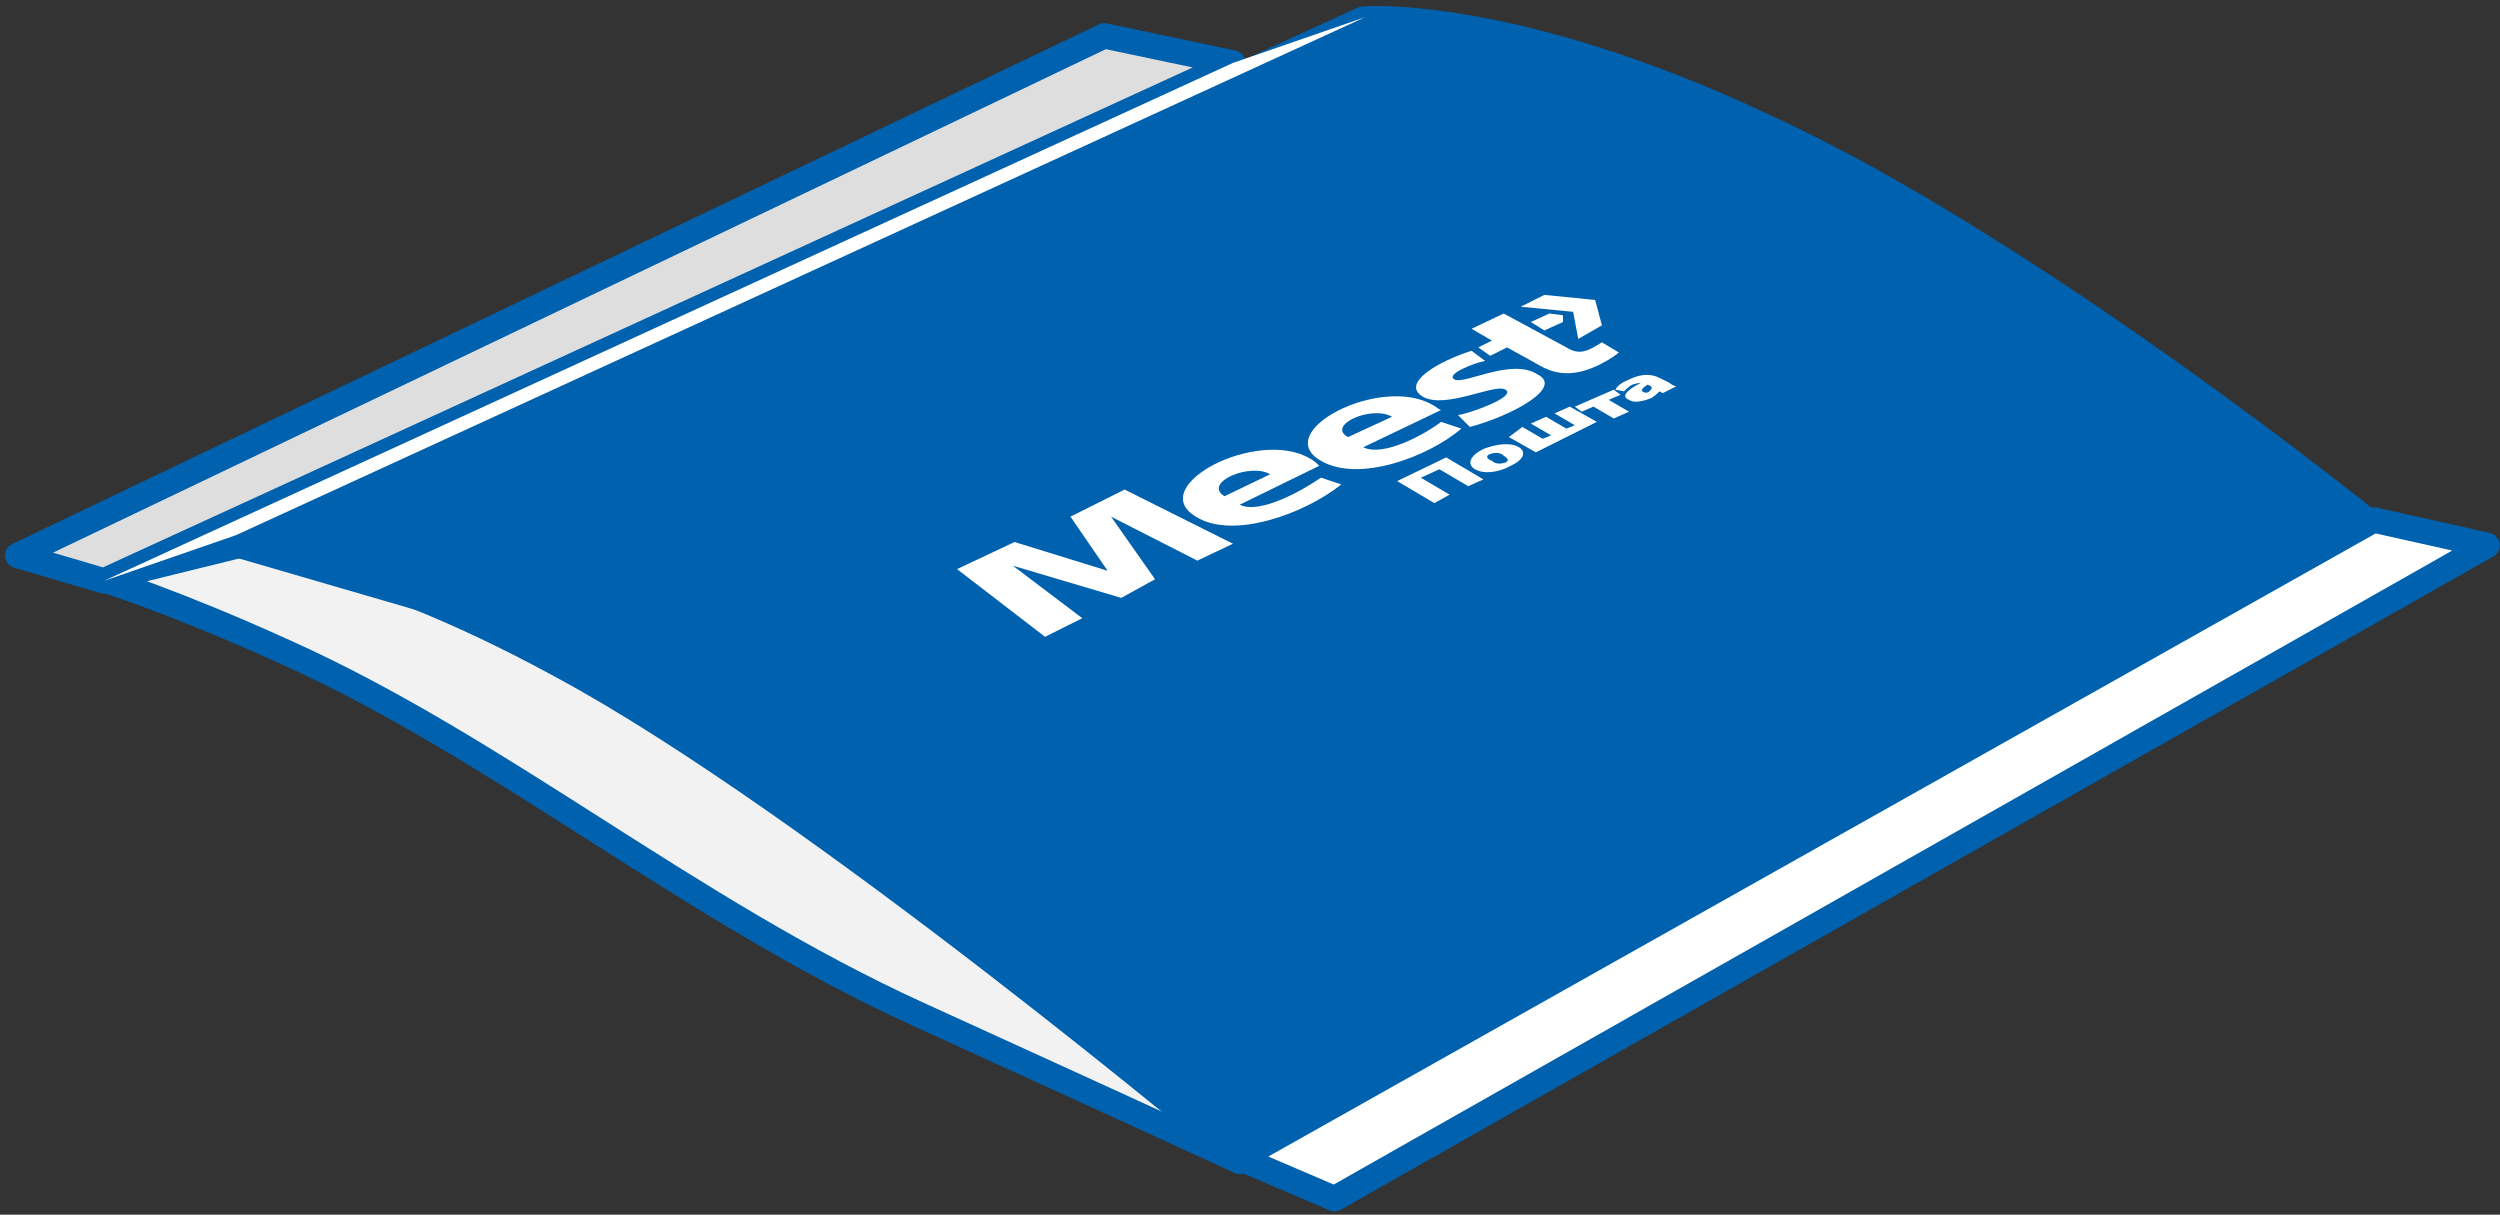
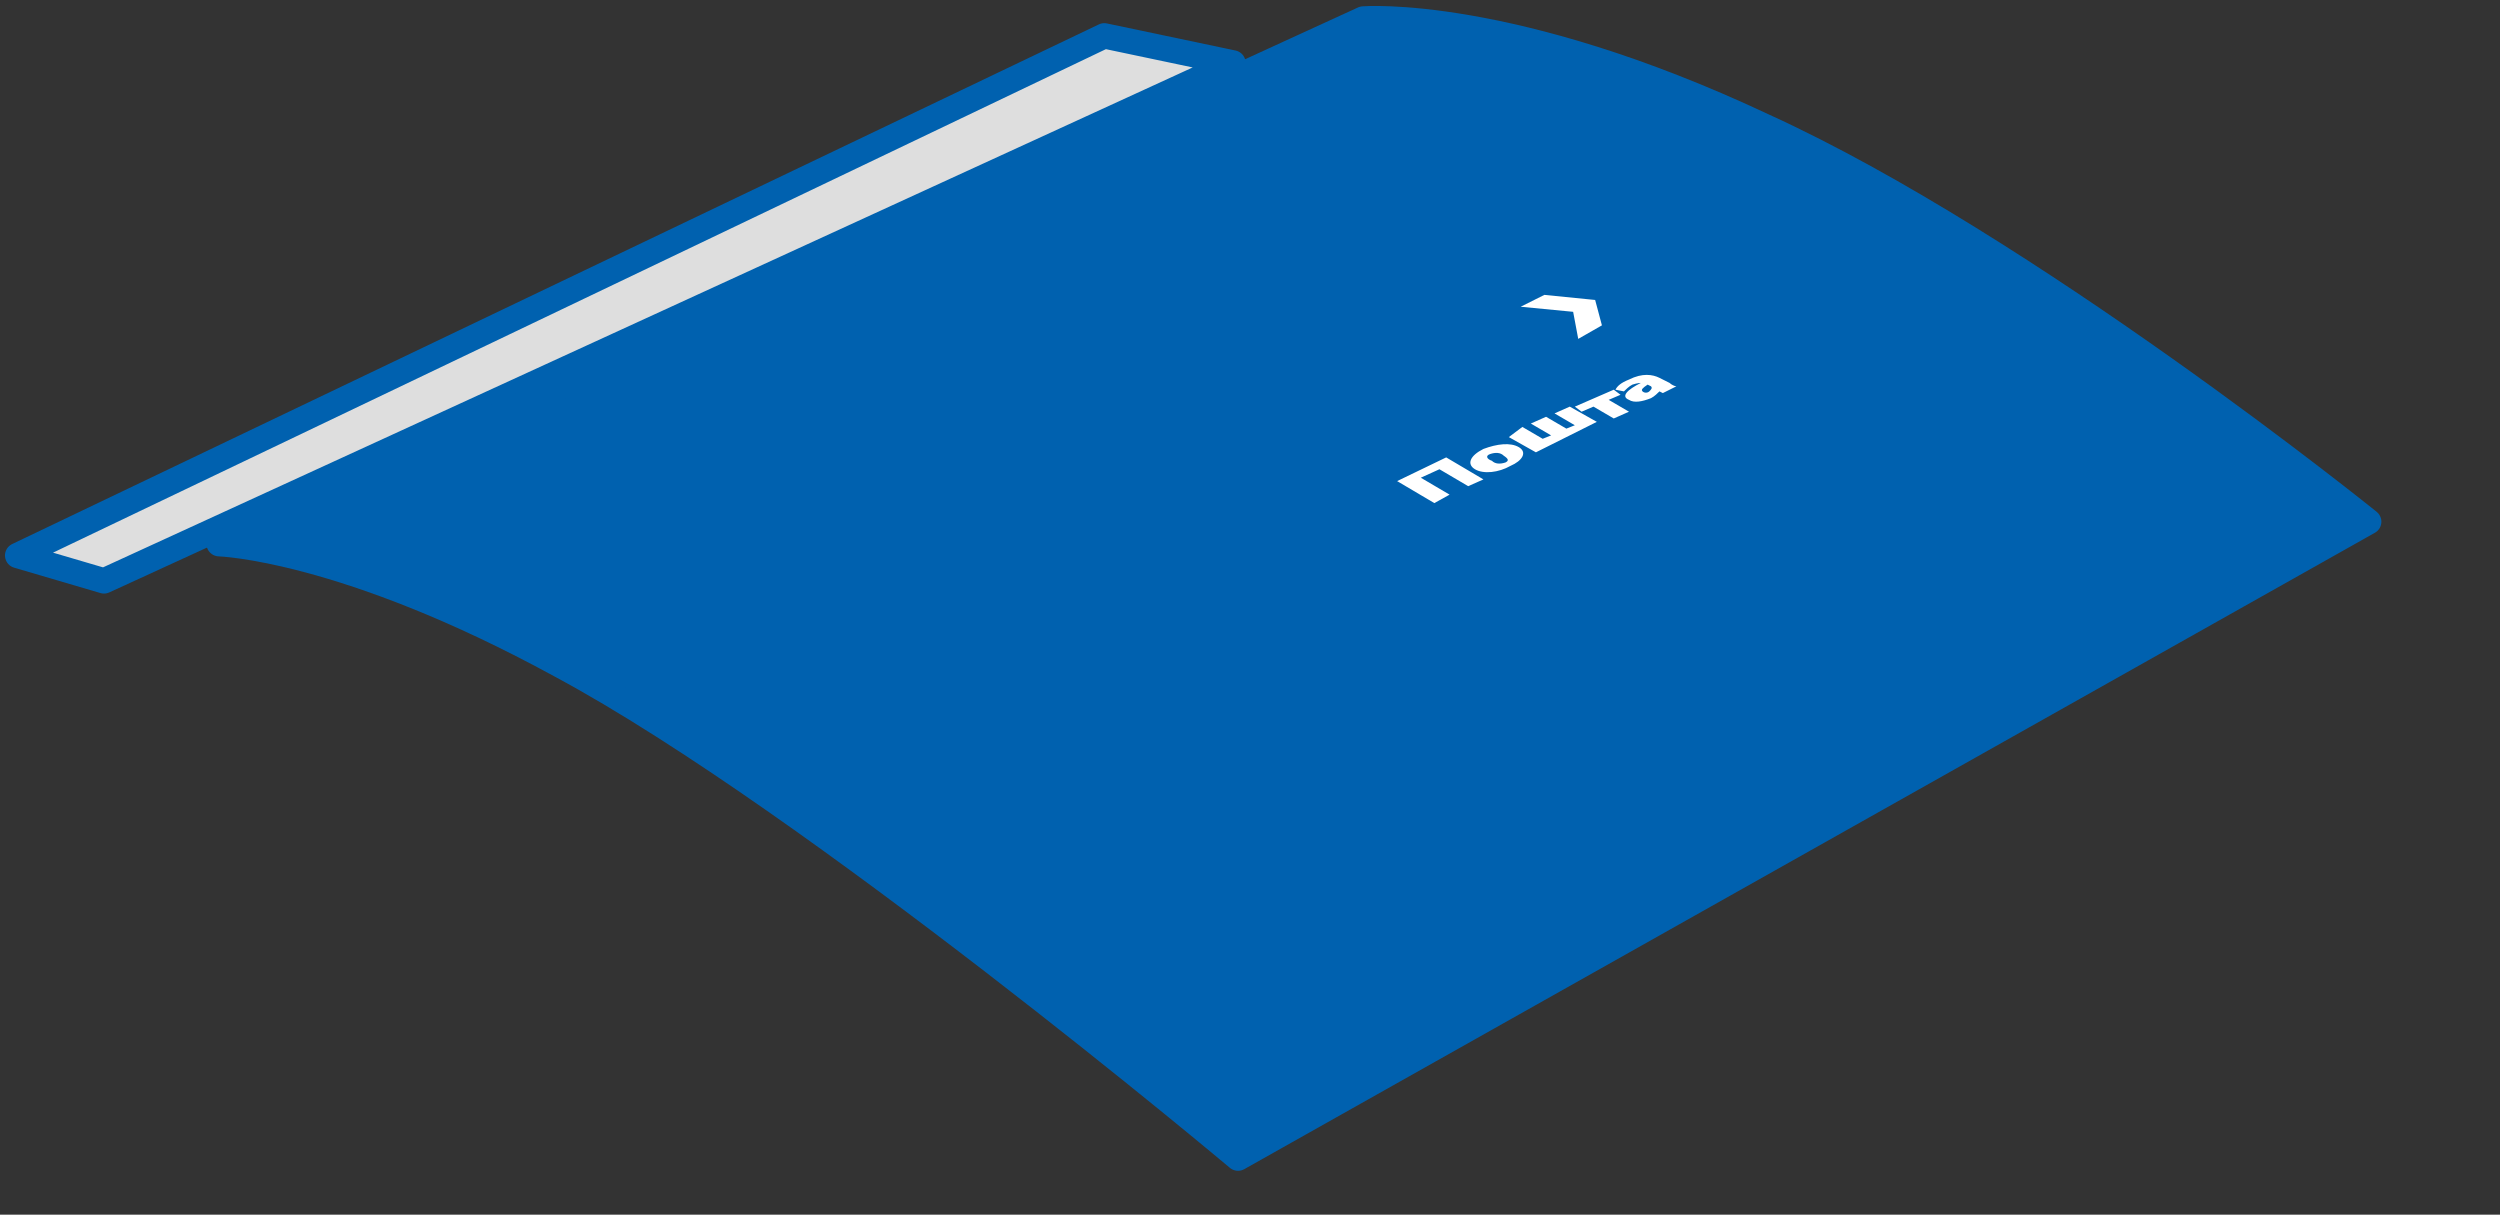
<svg xmlns="http://www.w3.org/2000/svg" width="389" height="189" viewBox="0 0 389 189" fill="none">
  <rect x="0" y="0" width="389" height="189" fill="#333333" stroke="none" />
-   <path d="M187.101 166.764L202.64 173.084L192.895 180.722C192.895 180.722 187.365 178.088 142.856 157.809C107.038 141.481 77.805 116.461 44.358 101.449C26.975 93.548 15.914 90.124 15.914 90.124L37.247 84.857L124.947 110.404L187.101 166.764Z" fill="#F2F2F2" stroke="#0061AF" stroke-width="3.95" stroke-miterlimit="10" stroke-linejoin="round" />
-   <path d="M386.998 84.857L207.647 186.516L192.898 180.195L369.353 80.907L386.998 84.857Z" fill="white" stroke="#0061AF" stroke-width="3.95" stroke-miterlimit="10" stroke-linejoin="round" />
  <path d="M171.83 5.58L2.75 86.433L16.182 90.384L191.846 9.794L171.83 5.58Z" fill="#DEDEDE" stroke="#0061AF" stroke-width="3.95" stroke-miterlimit="10" stroke-linejoin="round" />
  <path d="M368.567 81.175L192.639 180.201C192.639 180.201 126.535 124.631 87.293 103.561C53.583 85.126 34.094 84.599 34.094 84.599L212.128 2.956C212.128 2.956 235.041 1.112 274.283 19.548C315.368 38.247 368.567 81.175 368.567 81.175Z" fill="#0061AF" stroke="#0061AF" stroke-width="3.95" stroke-miterlimit="10" stroke-linejoin="round" />
-   <path d="M191.844 9.79L16.18 90.38L36.722 83.269L212.387 2.679L191.844 9.79Z" fill="white" />
-   <path d="M226.343 59.057C224.763 58.267 229.504 56.423 231.084 56.16L228.977 54.579C223.973 56.16 217.916 59.583 221.339 61.69C224.763 63.797 232.664 59.583 234.244 60.637C236.088 61.69 228.714 64.324 226.87 64.587L228.714 66.431C234.771 64.851 243.462 60.373 239.248 58.267C235.298 55.633 227.924 59.847 226.343 59.057ZM216.599 64.851C213.438 63.007 206.328 66.168 209.751 68.011L216.599 64.851ZM212.122 69.591C215.282 71.171 221.866 67.484 224.236 65.641L227.397 66.694C222.13 71.171 211.332 75.122 205.538 71.698C197.637 67.221 214.755 58.267 222.92 63.007C223.446 63.27 223.973 63.797 224.236 63.797L212.122 69.591ZM231.874 55.37L234.508 54.053L239.248 56.686C241.882 58.267 244.779 58.793 248.993 56.686C250.573 55.896 251.626 55.106 251.89 54.843L249.256 53.263C247.149 54.579 245.832 55.37 243.725 54.053L233.981 48.785L228.977 51.156L232.137 52.999L230.03 54.053L231.874 55.37ZM240.302 51.419L243.199 50.102V49.049L241.092 48.785L238.195 50.102L240.302 51.419ZM179.728 90.134L172.88 80.389L186.312 87.237L191.843 84.603L174.987 76.175L166.56 80.389L172.354 88.817L157.868 84.34L148.914 88.553L162.609 99.088L168.403 96.191L157.605 88.027L174.46 93.031L179.728 90.134Z" fill="white" />
-   <path d="M197.639 73.794C194.479 71.95 187.105 75.111 190.528 77.218L197.639 73.794ZM192.899 78.534C196.059 80.115 202.907 76.164 205.54 74.321L208.701 75.374C203.17 79.851 191.845 84.065 186.051 80.378C178.15 75.638 195.796 66.42 203.96 71.424C204.487 71.687 205.013 72.214 205.277 72.477L192.899 78.534Z" fill="white" />
  <path d="M240.304 45.884L248.205 46.674L249.259 50.625L245.572 52.732L244.781 48.518L236.617 47.728L240.304 45.884Z" fill="white" />
  <path d="M256.895 60.11C257.159 60.11 257.159 60.11 256.895 60.11C257.159 60.374 256.895 60.637 256.632 60.9C256.369 61.164 255.842 61.164 255.579 60.9C255.315 60.637 255.579 60.374 256.369 59.847L256.895 60.11ZM258.212 58.793C257.159 58.267 255.579 58.003 253.472 59.057C252.155 59.584 251.628 60.11 251.365 60.637L252.682 60.9C252.945 60.637 253.472 60.11 253.998 59.847C254.788 59.584 255.315 59.584 255.315 59.584C253.208 60.637 252.155 61.69 253.472 62.217C254.262 62.744 255.579 62.48 256.895 61.954C257.422 61.69 257.949 61.164 258.212 60.9L258.739 61.164L260.846 60.11C260.582 60.11 260.056 59.847 259.792 59.584L258.212 58.793ZM245.044 63.271L246.097 64.061L247.941 63.271L251.101 65.114L253.472 64.061L250.311 62.217L252.155 61.427L251.101 60.637L245.044 63.271ZM234.773 68.011L238.987 70.382L248.468 65.641L244.254 63.271L241.884 64.324L245.044 66.168L243.727 66.694L240.567 64.851L238.196 65.904L241.357 67.748L240.04 68.275L236.88 66.431L234.773 68.011ZM231.876 70.645C232.666 70.382 233.456 70.382 233.983 70.908C234.773 71.435 234.773 71.698 234.246 71.962C233.456 72.225 232.666 72.225 232.139 71.698C231.349 71.435 231.086 70.908 231.876 70.645ZM230.822 69.855C228.715 70.908 228.189 72.225 229.505 73.015C230.822 73.805 233.193 73.542 235.036 72.488C236.88 71.698 237.67 70.382 236.353 69.591C235.036 68.801 232.929 69.065 230.822 69.855ZM217.391 74.859L223.185 78.282L225.555 76.966L221.078 74.332L223.975 73.015L228.452 75.649L230.822 74.595L225.028 71.172L217.391 74.859Z" fill="white" />
</svg>